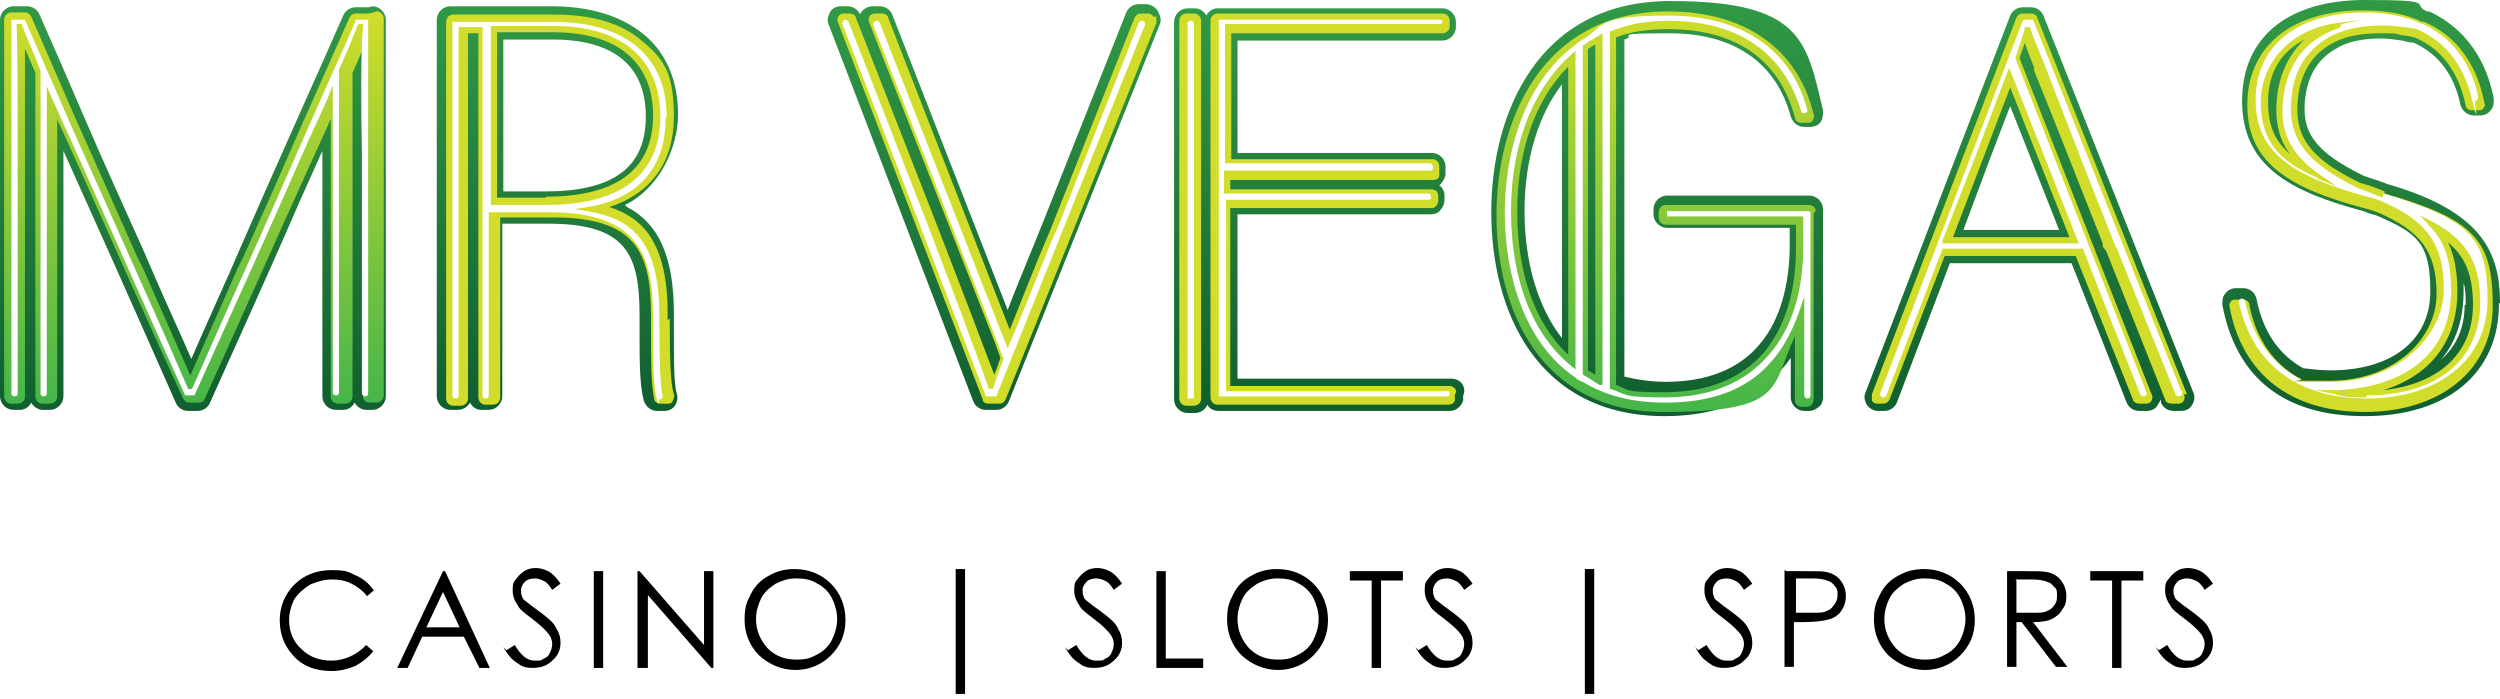
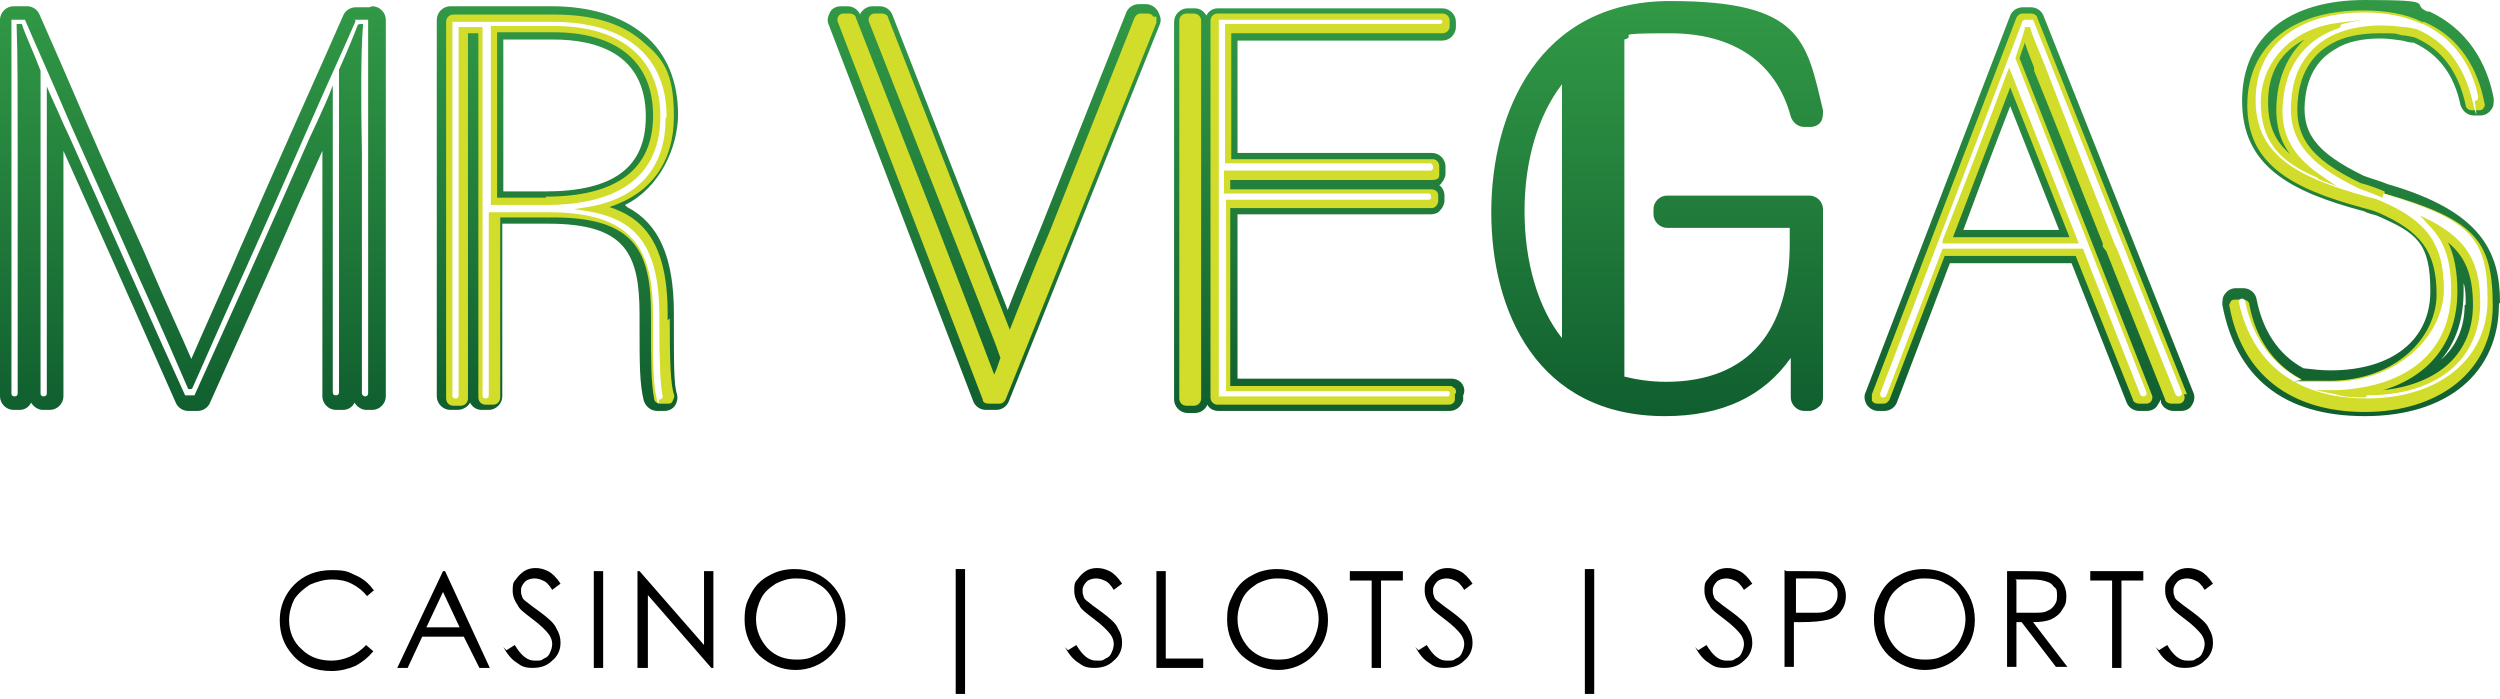
<svg xmlns="http://www.w3.org/2000/svg" width="1052" height="294" viewBox="0 0 1052 294" fill="none">
  <g filter="url(#filter0_d_1186_8918)">
    <path d="M157.537 248.221L154.473 250.847C152.723 248.658 150.535 246.907 147.909 245.594C145.284 244.281 142.658 243.843 139.595 243.843C136.532 243.843 133.468 244.718 130.405 246.032C127.779 247.783 125.591 249.534 123.841 252.161C122.528 254.787 121.653 257.852 121.653 260.916C121.653 265.732 123.403 270.109 126.904 273.174C130.405 276.676 134.781 277.989 139.595 277.989C144.408 277.989 150.097 275.801 154.036 271.423L157.099 274.049C154.911 276.676 152.723 278.427 149.66 280.178C146.596 281.492 143.096 282.367 139.595 282.367C132.593 282.367 126.904 280.178 122.966 275.363C119.465 271.423 117.715 266.607 117.715 260.916C117.715 255.225 119.903 249.972 123.841 246.032C127.779 242.092 133.031 239.903 139.595 239.903C146.159 239.903 146.596 240.778 149.66 242.092C152.723 243.405 155.349 245.594 157.099 248.221H157.537ZM187.294 240.341L206.111 281.054H201.735L195.17 267.921H177.666L171.54 281.054H167.164L186.418 240.341H187.294ZM186.418 249.096L179.417 263.981H193.42L186.418 249.096ZM213.112 273.612L216.613 271.423C219.239 275.801 221.864 277.989 224.928 277.989C227.991 277.989 227.553 277.989 228.866 277.114C230.179 276.676 231.054 275.801 231.492 274.487C231.929 273.612 232.367 272.298 232.367 270.985C232.367 269.672 231.929 268.358 231.054 267.045C229.741 265.294 227.553 263.105 224.052 260.478C220.552 257.852 218.364 256.101 217.926 254.787C216.613 253.036 215.738 250.847 215.738 248.658C215.738 246.47 215.738 245.156 217.051 243.843C217.926 242.53 219.239 241.216 220.552 240.341C221.864 239.465 223.615 239.027 225.365 239.027C227.116 239.027 228.866 239.465 230.616 240.341C232.367 241.216 234.117 242.967 235.868 245.594L232.367 248.221C231.054 246.032 229.741 244.718 228.428 244.281C227.553 243.843 226.24 243.405 224.928 243.405C223.615 243.405 221.864 243.843 220.989 244.718C220.114 245.594 219.239 246.907 219.239 248.221C219.239 249.534 219.239 249.972 219.676 250.847C219.676 251.723 220.552 252.598 221.864 253.474C222.302 253.912 224.052 255.225 227.116 257.414C230.616 260.041 233.242 262.23 234.117 264.418C235.43 266.607 235.868 268.358 235.868 270.547C235.868 273.612 234.555 276.238 232.367 277.989C230.179 280.178 227.553 281.054 224.052 281.054C220.552 281.054 219.239 280.178 217.488 278.865C215.3 277.552 213.55 275.363 211.799 272.298L213.112 273.612ZM249.871 240.341H253.809V281.054H249.871V240.341ZM268.25 281.054V240.341H269.126L296.257 271.423V240.341H300.195V281.054H299.32L272.626 250.409V281.054H268.25ZM334.329 239.465C340.455 239.465 345.706 241.654 349.645 245.594C353.583 249.534 355.771 254.787 355.771 260.916C355.771 267.045 353.583 271.861 349.645 275.801C345.706 279.741 340.455 281.929 334.766 281.929C329.077 281.929 323.826 279.741 319.45 275.801C315.512 271.861 313.324 266.607 313.324 260.916C313.324 255.225 314.199 253.474 315.949 249.972C317.7 246.47 320.325 243.843 323.826 242.092C326.889 240.341 330.39 239.465 334.329 239.465ZM334.766 243.405C331.703 243.405 329.077 244.281 326.452 245.594C323.826 247.345 321.638 249.096 320.325 251.723C319.012 254.349 318.137 257.414 318.137 260.478C318.137 265.294 319.888 269.234 322.951 272.736C326.452 276.238 330.39 277.552 335.204 277.552C340.017 277.552 341.33 276.676 343.956 275.363C346.581 274.049 348.77 271.861 350.082 269.234C351.395 266.607 352.27 263.543 352.27 260.478C352.27 257.414 351.395 254.349 350.082 251.723C348.77 249.096 346.581 246.907 343.956 245.594C341.33 243.843 338.267 243.405 335.204 243.405H334.766ZM402.157 239.465H406.096V291.998H402.157V239.465ZM449.418 273.612L452.919 271.423C455.545 275.801 458.171 277.989 461.234 277.989C464.297 277.989 463.859 277.989 465.172 277.114C466.485 276.676 467.36 275.801 467.798 274.487C468.235 273.612 468.673 272.298 468.673 270.985C468.673 269.672 468.235 268.358 467.36 267.045C466.047 265.294 463.859 263.105 460.359 260.478C456.858 257.852 454.67 256.101 454.232 254.787C452.919 253.036 452.044 250.847 452.044 248.658C452.044 246.47 452.044 245.156 453.357 243.843C454.232 242.53 455.545 241.216 456.858 240.341C458.171 239.465 459.921 239.027 461.671 239.027C463.422 239.027 465.172 239.465 466.923 240.341C468.673 241.216 470.423 242.967 472.174 245.594L468.673 248.221C467.36 246.032 466.047 244.718 464.735 244.281C463.859 243.843 462.547 243.405 461.234 243.405C459.921 243.405 458.171 243.843 457.295 244.718C456.42 245.594 455.545 246.907 455.545 248.221C455.545 249.534 455.545 249.972 455.983 250.847C455.983 251.723 456.858 252.598 458.171 253.474C458.608 253.912 460.359 255.225 463.422 257.414C466.923 260.041 469.548 262.23 470.423 264.418C471.736 266.607 472.174 268.358 472.174 270.547C472.174 273.612 470.861 276.238 468.673 277.989C466.485 280.178 463.859 281.054 460.359 281.054C456.858 281.054 455.545 280.178 453.794 278.865C451.606 277.552 449.856 275.363 448.106 272.298L449.418 273.612ZM486.615 240.341H490.553V277.114H506.307V281.054H486.615V240.341ZM537.377 239.465C543.503 239.465 548.755 241.654 552.693 245.594C556.631 249.534 558.819 254.787 558.819 260.916C558.819 267.045 556.631 271.861 552.693 275.801C548.755 279.741 543.503 281.929 537.814 281.929C532.126 281.929 526.874 279.741 522.498 275.801C518.56 271.861 516.372 266.607 516.372 260.916C516.372 255.225 517.247 253.474 518.997 249.972C520.748 246.47 523.374 243.843 526.874 242.092C529.938 240.341 533.438 239.465 537.377 239.465ZM537.377 243.405C534.314 243.405 531.688 244.281 529.062 245.594C526.437 247.345 524.249 249.096 522.936 251.723C521.623 254.349 520.748 257.414 520.748 260.478C520.748 265.294 522.498 269.234 525.562 272.736C529.062 276.238 533.001 277.552 537.814 277.552C542.628 277.552 543.941 276.676 546.567 275.363C549.192 274.049 551.38 271.861 552.693 269.234C554.006 266.607 554.881 263.543 554.881 260.478C554.881 257.414 554.006 254.349 552.693 251.723C551.38 249.096 549.192 246.907 546.567 245.594C543.941 243.843 540.878 243.405 537.814 243.405H537.377ZM568.009 244.281V240.341H590.327V244.281H581.137V281.054H577.199V244.281H568.009ZM596.891 273.612L600.392 271.423C603.017 275.801 605.643 277.989 608.706 277.989C611.77 277.989 611.332 277.989 612.645 277.114C613.958 276.676 614.833 275.801 615.27 274.487C615.708 273.612 616.146 272.298 616.146 270.985C616.146 269.672 615.708 268.358 614.833 267.045C613.52 265.294 611.332 263.105 607.831 260.478C604.33 257.852 602.142 256.101 601.705 254.787C600.392 253.036 599.517 250.847 599.517 248.658C599.517 246.47 599.517 245.156 600.829 243.843C601.705 242.53 603.017 241.216 604.33 240.341C605.643 239.465 607.393 239.027 609.144 239.027C610.894 239.027 612.645 239.465 614.395 240.341C616.146 241.216 617.896 242.967 619.646 245.594L616.146 248.221C614.833 246.032 613.52 244.718 612.207 244.281C611.332 243.843 610.019 243.405 608.706 243.405C607.393 243.405 605.643 243.843 604.768 244.718C603.893 245.594 603.017 246.907 603.017 248.221C603.017 249.534 603.017 249.972 603.455 250.847C603.455 251.723 604.33 252.598 605.643 253.474C606.081 253.912 607.831 255.225 610.894 257.414C614.395 260.041 617.021 262.23 617.896 264.418C619.209 266.607 619.646 268.358 619.646 270.547C619.646 273.612 618.334 276.238 616.146 277.989C613.958 280.178 611.332 281.054 607.831 281.054C604.33 281.054 603.017 280.178 601.267 278.865C599.079 277.552 597.329 275.363 595.578 272.298L596.891 273.612ZM666.908 239.465H670.846V291.998H666.908V239.465ZM714.606 273.612L718.107 271.423C720.733 275.801 723.359 277.989 726.422 277.989C729.485 277.989 729.047 277.989 730.36 277.114C731.673 276.676 732.548 275.801 732.986 274.487C733.423 273.612 733.861 272.298 733.861 270.985C733.861 269.672 733.423 268.358 732.548 267.045C731.235 265.294 729.047 263.105 725.547 260.478C722.046 257.852 719.858 256.101 719.42 254.787C718.107 253.036 717.232 250.847 717.232 248.658C717.232 246.47 717.232 245.156 718.545 243.843C719.42 242.53 720.733 241.216 722.046 240.341C723.359 239.465 725.109 239.027 726.859 239.027C728.61 239.027 730.36 239.465 732.111 240.341C733.861 241.216 735.611 242.967 737.362 245.594L733.861 248.221C732.548 246.032 731.235 244.718 729.923 244.281C729.047 243.843 727.735 243.405 726.422 243.405C725.109 243.405 723.359 243.843 722.483 244.718C721.608 245.594 720.733 246.907 720.733 248.221C720.733 249.534 720.733 249.972 721.17 250.847C721.17 251.723 722.046 252.598 723.359 253.474C723.796 253.912 725.547 255.225 728.61 257.414C732.111 260.041 734.736 262.23 735.611 264.418C736.924 266.607 737.362 268.358 737.362 270.547C737.362 273.612 736.049 276.238 733.861 277.989C731.673 280.178 729.047 281.054 725.547 281.054C722.046 281.054 720.733 280.178 718.982 278.865C716.794 277.552 715.044 275.363 713.294 272.298L714.606 273.612ZM751.803 240.341H759.68C764.493 240.341 767.557 240.341 768.869 240.778C771.057 241.216 773.245 242.53 774.558 244.281C775.871 246.032 776.746 248.221 776.746 250.847C776.746 253.474 775.871 255.663 774.558 257.414C773.245 259.165 771.057 260.478 768.432 260.916C766.681 261.354 763.18 261.792 757.929 261.792H754.866V280.616H750.928V239.903L751.803 240.341ZM755.741 244.281V257.852H762.743C765.368 257.852 767.557 257.852 768.869 256.976C770.182 256.538 771.057 255.663 771.933 254.35C772.808 253.036 773.245 252.161 773.245 250.409C773.245 248.658 773.245 247.783 771.933 246.47C771.057 245.156 770.182 244.718 768.869 244.281C767.557 243.843 765.806 243.405 762.743 243.405H755.741V244.281ZM809.567 239.465C815.693 239.465 820.944 241.654 824.883 245.594C828.821 249.534 831.009 254.787 831.009 260.916C831.009 267.045 828.821 271.861 824.883 275.801C820.944 279.741 815.693 281.929 810.004 281.929C804.315 281.929 799.064 279.741 794.688 275.801C790.75 271.861 788.562 266.607 788.562 260.916C788.562 255.225 789.437 253.474 791.187 249.972C792.938 246.47 795.563 243.843 799.064 242.092C802.127 240.341 805.628 239.465 809.567 239.465ZM809.567 243.405C806.503 243.405 803.878 244.281 801.252 245.594C798.626 247.345 796.438 249.096 795.126 251.723C793.813 254.349 792.938 257.414 792.938 260.478C792.938 265.294 794.688 269.234 797.751 272.736C801.252 276.238 805.19 277.552 810.004 277.552C814.818 277.552 816.131 276.676 818.756 275.363C821.382 274.049 823.57 271.861 824.883 269.234C826.195 266.607 827.071 263.543 827.071 260.478C827.071 257.414 826.195 254.349 824.883 251.723C823.57 249.096 821.382 246.907 818.756 245.594C816.131 243.843 813.067 243.405 810.004 243.405H809.567ZM844.575 240.341H852.452C856.828 240.341 859.891 240.341 861.641 240.778C863.829 241.216 866.017 242.53 867.33 244.281C868.643 246.032 869.518 248.221 869.518 250.847C869.518 253.474 869.081 254.787 867.768 256.538C866.893 258.29 865.142 259.603 863.392 260.478C861.641 261.354 859.016 261.792 855.515 261.792L869.956 280.616H865.142L850.701 261.792H848.513V280.616H844.575V239.903V240.341ZM848.513 244.281V257.852H855.515C858.141 257.852 860.329 257.852 861.641 256.976C862.954 256.538 863.829 255.663 864.705 254.35C865.58 253.036 865.58 252.161 865.58 250.409C865.58 248.658 865.58 247.783 864.267 246.907C863.392 245.594 862.517 245.156 861.204 244.718C859.891 244.281 858.141 243.843 855.077 243.843H848.076L848.513 244.281ZM879.583 244.281V240.341H901.901V244.281H892.711V281.054H888.773V244.281H879.583ZM908.465 273.612L911.966 271.423C914.591 275.801 917.217 277.989 920.28 277.989C923.344 277.989 922.906 277.989 924.219 277.114C925.532 276.676 926.407 275.801 926.844 274.487C927.282 273.612 927.72 272.298 927.72 270.985C927.72 269.672 927.282 268.358 926.407 267.045C925.094 265.294 922.906 263.105 919.405 260.478C915.904 257.852 913.716 256.101 913.279 254.787C911.966 253.036 911.091 250.847 911.091 248.658C911.091 246.47 911.091 245.156 912.404 243.843C913.279 242.53 914.591 241.216 915.904 240.341C917.217 239.465 918.968 239.027 920.718 239.027C922.468 239.027 924.219 239.465 925.969 240.341C927.72 241.216 929.47 242.967 931.22 245.594L927.72 248.221C926.407 246.032 925.094 244.718 923.781 244.281C922.906 243.843 921.593 243.405 920.28 243.405C918.967 243.405 917.217 243.843 916.342 244.718C915.467 245.594 914.591 246.907 914.591 248.221C914.591 249.534 914.591 249.972 915.029 250.847C915.029 251.723 915.904 252.598 917.217 253.474C917.655 253.912 919.405 255.225 922.468 257.414C925.969 260.041 928.595 262.23 929.47 264.418C930.783 266.607 931.22 268.358 931.22 270.547C931.22 273.612 929.908 276.238 927.72 277.989C925.532 280.178 922.906 281.054 919.405 281.054C915.904 281.054 914.591 280.178 912.841 278.865C910.653 277.552 908.903 275.363 907.152 272.298L908.465 273.612Z" fill="black" />
  </g>
  <path d="M487.491 5.253C488.366 7.004 488.804 8.756 487.928 10.507L424.476 168.982C423.601 171.171 421.413 172.484 419.225 172.484H414.849C412.661 172.484 410.473 171.171 409.597 168.982L348.77 10.507C347.895 8.756 348.333 7.004 349.208 5.253C350.083 3.502 351.834 2.627 354.022 2.627H356.647C358.835 2.627 361.023 3.94 361.899 6.129C361.899 6.129 361.899 5.691 362.336 5.253C363.211 3.94 364.962 2.627 367.15 2.627C369.338 2.627 370.213 2.627 370.213 2.627C372.401 2.627 374.589 3.94 375.464 6.129L424.038 130.457C426.664 123.453 429.727 116.011 432.79 108.569L438.479 94.56L473.925 5.253C474.8 3.064 476.988 1.751 479.176 1.751H482.24C483.99 1.751 485.74 2.627 487.053 4.378L487.491 5.253ZM263.875 87.118C277.441 94.122 283.567 108.569 283.567 131.771V134.835C283.567 153.66 283.567 161.977 284.88 165.917C285.318 167.668 284.88 169.42 284.005 170.733C283.13 172.046 281.379 172.922 279.629 172.922H276.566C273.94 172.922 271.752 171.171 270.877 168.544C269.126 161.54 269.126 152.346 269.126 138.775V132.646C269.126 106.817 263.438 94.122 230.617 94.122H211.363V166.793C211.363 169.857 208.737 172.484 205.674 172.484H202.611C200.423 172.484 198.672 171.171 197.797 169.419C196.922 171.171 194.734 172.484 192.546 172.484H189.483C186.419 172.484 183.794 169.857 183.794 166.793V8.318C183.794 5.253 186.419 2.627 189.483 2.627H231.93C248.121 2.627 261.25 6.567 270.877 14.447C280.504 22.327 285.318 34.147 285.318 48.155C285.318 62.164 277.441 79.237 263 86.242L263.875 87.118ZM271.752 49.031C271.752 22.327 250.747 16.636 232.805 16.636H211.8V80.551H229.305C258.186 80.551 271.752 70.482 271.752 49.031ZM155.349 3.064H149.661C147.473 3.064 145.285 4.378 144.409 6.567C139.158 18.387 133.032 32.395 125.155 49.907C116.403 69.606 107.651 89.306 100.211 106.38L97.586 112.509C90.584 128.269 84.458 141.84 80.519 151.033C76.581 141.84 70.017 127.831 63.453 112.509L60.827 106.38C52.95 88.869 44.198 69.606 35.883 50.344C28.007 31.958 21.88 17.949 16.629 6.129C15.754 3.94 13.566 2.627 11.378 2.627H5.689C2.626 2.627 0 5.253 0 8.318V166.793C0 169.857 2.626 172.484 5.689 172.484H8.314C10.502 172.484 12.253 171.171 13.128 169.419C14.003 171.171 16.191 172.484 17.942 172.484H21.005C24.068 172.484 26.694 169.857 26.694 166.793V63.478L36.321 84.929C50.762 116.886 65.203 149.72 73.955 169.419C74.83 171.608 77.018 172.922 79.206 172.922H83.145C85.333 172.922 87.521 171.608 88.396 169.419C97.148 149.72 112.027 117.324 126.03 84.929L135.657 63.478V166.793C135.657 169.857 138.283 172.484 141.346 172.484H144.409C146.597 172.484 148.348 171.171 149.223 169.419C150.098 171.171 152.286 172.484 154.037 172.484H156.662C159.725 172.484 162.351 169.857 162.351 166.793V8.318C162.351 5.253 159.725 2.627 156.662 2.627L155.349 3.064ZM1051.56 127.831C1051.56 157.162 1029.68 175.111 995.111 175.111C960.541 175.111 940.849 158.475 935.16 128.269C935.16 126.517 935.16 124.766 936.473 123.453C937.348 122.14 939.098 121.264 940.849 121.264H943.912C946.537 121.264 949.163 123.015 949.601 126.08C952.226 139.213 958.79 149.282 969.293 154.973C973.231 155.411 976.732 155.848 980.671 155.848C1006.49 155.848 1022.68 143.153 1022.68 122.577C1022.68 102.002 1016.99 98.062 999.925 90.62C998.175 90.182 996.424 89.744 994.674 88.869C963.166 80.551 943.474 69.606 943.474 42.464C943.474 15.322 963.166 0 995.111 0C1027.06 0 1013.93 1.751 1021.37 4.816H1022.24C1041.94 14.009 1047.62 31.958 1049.37 41.589C1049.37 43.34 1049.37 45.091 1048.06 46.404C1047.19 47.718 1045.44 48.593 1043.69 48.593H1041.06C1038.43 48.593 1036.25 46.842 1035.37 44.215C1032.75 31.52 1026.18 22.764 1015.68 17.949C1013.93 17.949 1012.62 17.511 1010.87 17.073C1007.8 16.636 1004.74 16.198 1001.68 16.198C994.236 16.198 987.672 17.511 982.859 20.576C975.857 24.515 971.481 31.082 970.168 40.275C967.98 55.598 974.106 63.915 994.674 73.984C998.175 75.298 1001.68 76.173 1004.74 77.486C1044.12 88.869 1052 105.942 1052 127.393L1051.56 127.831ZM1037.56 128.269C1037.56 124.766 1037.56 121.702 1036.68 119.075C1036.68 120.389 1036.68 121.264 1036.68 122.577C1036.68 133.96 1033.62 144.029 1027.06 151.471C1033.62 145.78 1037.12 137.9 1037.12 128.269H1037.56ZM922.907 165.042C923.782 166.793 923.344 168.982 922.469 170.295C921.594 172.046 919.844 172.922 917.656 172.922H914.592C912.404 172.922 910.216 171.608 909.341 169.419V168.106C908.903 168.982 908.466 169.42 908.028 170.295C907.153 172.046 905.403 172.922 903.215 172.922H900.151C897.963 172.922 895.775 171.608 894.9 169.419L871.707 110.757H820.508L798.19 169.419C797.314 171.608 795.126 172.922 792.938 172.922H790.313C788.562 172.922 786.812 172.046 785.499 170.295C784.624 168.544 784.186 166.793 785.062 165.042L845.888 6.567C846.764 4.378 848.952 3.064 851.14 3.064H854.641C856.829 3.064 859.017 4.378 859.892 6.567L922.907 165.042ZM866.456 96.749L845.888 44.653C839.762 60.413 832.323 80.113 826.196 96.749H866.893H866.456ZM609.582 159.351H520.749V90.182H602.143C603.456 90.182 605.206 89.744 606.082 88.431C606.957 87.555 607.832 85.804 607.832 84.491V82.302C607.832 80.551 606.957 78.8 605.644 77.924C605.644 77.924 606.519 77.487 606.519 77.049C607.394 76.173 608.27 74.422 608.27 73.109V70.044C608.27 66.98 605.644 64.353 602.581 64.353H520.749V17.073H606.957C610.02 17.073 612.646 14.447 612.646 11.382V9.193C612.646 6.129 610.02 3.502 606.957 3.502H512.434C510.246 3.502 508.496 4.816 507.621 6.567C506.745 4.816 504.995 3.502 502.807 3.502H499.744C496.681 3.502 494.055 6.129 494.055 9.193V168.106C494.055 171.171 496.681 173.797 499.744 173.797H502.807C504.995 173.797 507.183 172.484 508.058 170.295C508.933 172.046 510.684 172.922 512.872 172.922H610.02C612.646 172.922 614.834 171.171 615.709 168.544V166.355C616.584 164.604 616.146 162.853 615.271 161.54C614.396 160.226 612.646 159.351 610.895 159.351H609.582ZM767.12 88.869V167.231C767.12 168.544 766.682 170.295 765.369 171.171C764.494 172.046 762.744 172.922 761.431 172.922H759.243C756.18 172.922 753.554 170.295 753.554 167.231C753.554 164.166 753.554 160.226 753.554 150.595C742.176 166.793 724.672 175.111 700.604 175.111C646.779 175.111 627.524 130.895 627.524 89.306C627.524 47.718 647.216 0.438 702.792 0.438C758.368 0.438 760.118 17.073 767.12 46.404C767.12 48.155 767.12 49.907 766.245 51.22C765.369 52.533 763.619 53.409 761.869 53.409H759.243C756.617 53.409 754.429 51.658 753.554 49.031C747.428 26.267 729.486 14.009 702.792 14.009C676.098 14.009 689.664 14.884 683.537 16.636V158.475C688.789 159.788 694.915 160.664 701.042 160.664C718.108 160.664 731.674 155.411 740.426 144.904C748.74 135.273 753.116 120.389 753.116 102.877V95.873H701.479C698.416 95.873 695.79 93.246 695.79 90.182V87.993C695.79 84.929 698.416 82.302 701.479 82.302H761.431C764.494 82.302 767.12 84.929 767.12 87.993V88.869ZM657.281 35.46C647.216 48.593 641.527 67.418 641.527 88.869C641.527 110.32 647.216 129.582 657.281 142.277V35.898V35.46Z" fill="url(#paint0_linear_1186_8918)" />
-   <path d="M764.056 88.87C764.056 87.118 762.743 86.243 760.992 86.243H701.041C699.29 86.243 697.977 87.556 697.977 89.307V91.496C697.977 93.247 699.29 94.561 701.041 94.561H755.741V104.629C755.741 123.016 750.928 137.9 742.175 148.407C732.548 159.352 718.545 165.043 700.603 165.043C682.661 165.043 686.162 164.167 680.036 161.978V15.761C686.6 13.134 694.039 12.259 701.916 12.259C730.36 12.259 748.739 24.954 755.304 49.47C755.304 50.783 756.616 51.658 757.929 51.658H760.555C761.43 51.658 762.305 51.658 762.743 50.783C763.18 49.907 763.618 49.032 763.18 48.156C756.616 20.576 734.299 4.816 701.916 4.816C648.528 4.816 629.711 51.221 629.711 90.621C629.711 130.02 648.091 173.36 699.728 173.36C751.365 173.36 745.239 163.291 755.304 141.403C755.304 143.592 755.304 151.909 755.304 151.909C755.304 161.54 755.304 165.48 755.304 168.545C755.304 169.858 756.616 171.171 757.929 171.171H760.117C760.992 171.171 761.43 171.171 762.305 170.296C762.743 169.858 763.18 168.983 763.18 168.107V89.745L764.056 88.87ZM638.463 88.87C638.463 63.041 646.34 41.59 659.906 28.019V149.283C645.903 136.149 638.463 115.136 638.463 88.87ZM671.284 157.6C670.408 157.163 669.533 156.725 668.22 155.849V20.576C669.096 20.139 669.971 19.263 671.284 18.825V157.6Z" fill="url(#paint1_linear_1186_8918)" />
  <path d="M280.942 134.836V131.772C280.942 101.565 270.002 91.496 256.436 87.119C273.94 81.428 283.568 68.294 283.568 49.032C283.568 29.77 278.754 24.517 270.002 17.075C261.25 9.632 248.997 6.13 233.243 6.13H190.796C189.045 6.13 187.732 7.443 187.732 9.194V167.67C187.732 169.421 189.045 170.734 190.796 170.734H193.859C195.609 170.734 196.922 169.421 196.922 167.67V14.01H201.298V167.232C201.298 168.983 202.611 170.296 204.361 170.296H207.424C209.175 170.296 210.488 168.983 210.488 167.232V91.496H232.806C267.376 91.496 273.94 105.943 273.94 132.647V138.776C273.94 151.91 273.94 161.103 275.253 167.67C275.253 168.983 276.566 169.858 277.879 169.858H280.942C281.817 169.858 282.692 169.858 283.13 168.545C283.568 167.67 284.005 166.794 283.568 165.918C282.255 161.541 281.817 153.661 281.817 133.961L280.942 134.836ZM229.742 83.179H209.175V13.572H232.806C259.937 13.572 274.815 26.268 274.815 48.594C274.815 70.921 259.937 82.741 229.742 82.741V83.179ZM485.303 7.006C484.865 6.13 483.99 5.692 483.115 5.692H480.052C478.739 5.692 477.864 6.568 477.426 7.443L441.98 96.75L436.291 110.321C432.353 119.952 428.414 130.021 424.914 138.776L373.714 7.443C373.714 6.568 372.401 5.692 371.088 5.692H368.025C367.15 5.692 366.275 6.13 365.837 7.006C365.4 7.881 365.4 8.757 365.837 9.632L418.787 144.467L420.975 150.596C420.1 153.223 419.225 155.85 418.35 157.601C413.098 143.592 403.033 117.325 394.719 95.874L360.148 7.443C360.148 6.568 358.835 5.692 357.523 5.692H354.897C354.022 5.692 353.147 6.13 352.709 7.006C352.271 7.881 352.271 8.757 352.709 9.632L413.536 168.107C413.536 169.421 414.849 169.858 416.162 169.858H420.538C421.85 169.858 422.726 168.983 423.163 168.107L486.616 9.632C486.616 8.757 486.616 7.881 486.616 7.006H485.303ZM611.771 163.292C611.333 162.416 610.458 162.416 609.583 162.416H517.686V87.556H602.143C603.018 87.556 603.456 87.556 604.331 86.681C604.769 86.243 605.206 85.368 605.206 84.492V82.303C605.206 80.552 603.894 79.676 602.143 79.676H517.686V75.737H602.581C603.456 75.737 603.894 75.737 604.769 75.299C605.644 74.861 605.644 73.985 605.644 73.11V70.045C605.644 68.294 604.331 66.981 603.018 66.981H518.123V14.01H606.957C608.707 14.01 610.02 12.697 610.02 10.946V8.757C610.02 7.006 608.707 5.692 606.957 5.692H512.434C510.684 5.692 509.371 7.006 509.371 8.757V167.232C509.371 168.983 510.684 170.296 512.434 170.296H609.583C610.895 170.296 612.208 169.421 612.208 168.107V165.918C613.083 165.043 612.646 164.167 612.208 163.292H611.771ZM920.281 165.918L857.266 7.443C857.266 6.568 855.954 5.692 854.641 5.692H851.14C849.827 5.692 848.952 6.568 848.514 7.443L787.687 165.918C787.687 166.794 787.687 167.67 787.687 168.545C788.125 169.421 789 169.858 789.875 169.858H792.501C793.814 169.858 794.689 168.983 795.127 168.107L818.32 107.694H873.458L897.526 168.107C897.526 168.983 898.839 169.858 900.152 169.858H903.215C904.09 169.858 904.965 169.421 905.403 168.545C905.84 167.67 905.84 166.794 905.403 165.918L849.827 24.517C850.702 21.452 851.578 19.701 852.015 17.95C852.89 20.577 854.203 24.079 855.954 28.457V29.77C862.08 44.654 871.707 69.17 884.836 102.441V103.754C886.148 105.505 886.586 105.943 886.586 106.381L911.092 168.107C911.092 168.983 912.404 169.858 913.717 169.858H916.781C917.656 169.858 918.531 169.421 918.969 168.545C919.406 167.67 919.406 166.794 918.969 165.918H920.281ZM870.832 99.814H821.82C830.135 77.925 839.325 53.848 845.889 36.774L870.832 99.814ZM1003.43 80.552C1000.36 79.239 996.862 77.925 993.361 77.05C971.481 66.543 964.917 56.912 967.105 40.277C968.418 30.208 973.232 22.765 981.108 18.388C986.36 15.323 993.361 14.01 1001.24 14.01C1009.11 14.01 1007.36 14.01 1010.87 14.886C1012.62 14.886 1013.93 15.323 1016.12 15.761C1027.49 20.577 1034.5 30.208 1037.56 44.217C1037.56 45.53 1038.87 46.406 1040.18 46.406H1042.81C1043.69 46.406 1044.56 46.406 1045 45.53C1045.44 45.092 1045.87 44.217 1045.44 43.341C1043.69 34.148 1038.43 17.075 1020.06 9.194H1019.18C1012.18 5.692 1003.43 4.379 994.237 4.379C964.042 4.379 945.662 19.701 945.662 44.217C945.662 68.732 963.604 79.239 994.674 87.556C996.424 87.994 998.175 88.432 1000.36 89.308C1018.74 97.188 1025.31 105.943 1025.31 123.892C1025.31 141.841 1008.24 160.227 980.233 160.227C952.227 160.227 971.919 160.227 967.98 159.352C956.603 153.223 949.163 142.279 946.538 128.27C946.538 126.956 945.225 126.081 943.912 126.081H940.849C939.974 126.081 939.098 126.081 938.661 126.956C938.223 127.832 937.786 128.27 938.223 129.145C943.474 157.601 964.042 173.361 995.112 173.361C1026.18 173.361 1048.94 156.287 1048.94 128.707C1048.94 101.128 1041.5 92.372 1003.43 81.428V80.552ZM954.414 42.903C954.414 30.645 959.666 21.89 969.731 16.637C963.604 22.328 959.666 30.208 958.353 39.401C957.04 49.47 958.353 57.788 963.604 64.792C957.04 59.101 954.414 52.534 954.414 42.903ZM1002.99 164.167C1022.68 158.038 1034.06 143.592 1034.06 122.579C1034.06 114.261 1032.75 107.256 1030.12 102.003C1037.56 108.132 1040.62 116.012 1040.62 128.27C1040.62 148.407 1026.62 161.541 1002.99 164.167ZM502.37 5.692H499.306C497.556 5.692 496.243 7.006 496.243 8.757V167.67C496.243 169.421 497.556 170.734 499.306 170.734H502.37C504.12 170.734 505.433 169.421 505.433 167.67V8.757C505.433 7.006 504.12 5.692 502.37 5.692Z" fill="url(#paint2_linear_1186_8918)" />
  <path d="M280.504 49.033C280.504 23.642 262.999 9.195 232.805 9.195H190.357V166.357C190.357 167.233 190.795 167.67 191.67 167.67C192.545 167.67 192.983 167.233 192.983 166.357V11.384H203.048V166.357C203.048 167.233 203.485 167.67 204.361 167.67C205.236 167.67 205.673 167.233 205.673 166.357V89.308H230.617C267.376 89.308 274.815 105.506 274.815 133.524V139.653C274.815 151.91 274.815 160.666 276.128 166.795C277.44 172.924 277.003 168.108 277.44 168.108C278.316 168.108 279.191 167.233 278.753 166.357C277.878 161.542 277.44 152.786 277.44 135.713V132.648C277.44 100.691 265.187 91.935 247.246 88.871L241.557 87.995L247.246 87.12C268.688 83.617 280.066 70.484 280.066 49.908L280.504 49.033ZM229.742 86.244H206.549V10.946H233.242C261.687 10.946 277.878 24.955 277.878 49.033C277.878 73.111 261.687 86.244 229.742 86.244Z" fill="white" />
-   <path d="M444.168 97.623C442.418 101.563 440.668 105.941 438.917 110.318C434.104 122.138 429.29 134.396 424.914 144.465L424.039 146.654L423.163 144.465L370.213 9.63C370.213 9.192 369.338 8.754 368.901 8.754C368.025 8.754 367.15 9.63 367.588 10.943L419.663 144.027L422.288 151.032C420.1 156.723 418.787 160.663 417.912 163.289C417.912 163.727 416.162 163.727 416.162 163.727C411.786 151.032 400.408 120.825 391.218 96.747L357.085 9.192C357.085 8.754 356.21 8.316 355.772 8.316C354.897 8.316 354.46 9.192 354.46 10.068L414.849 166.791H419.225L481.802 10.505C481.802 9.63 481.802 8.754 480.49 8.754C480.052 8.754 479.614 8.754 479.177 9.63L444.168 98.061V97.623Z" fill="white" />
-   <path d="M515.059 84.052H601.267C601.704 84.052 602.58 83.614 602.142 82.738C602.142 81.863 601.704 81.425 601.267 81.425H515.059V71.794H601.704C602.142 71.794 602.58 71.794 603.017 70.918V70.043C603.017 69.605 602.58 69.167 602.142 68.73H515.496V10.068H606.081C606.518 10.068 606.956 9.63 606.956 9.192C606.956 8.754 606.518 8.316 606.081 8.316H512.871V166.791H609.144C609.581 166.791 610.019 166.792 610.019 165.916C610.019 165.04 610.019 164.603 609.144 164.603H515.934V84.052H515.059Z" fill="white" />
+   <path d="M515.059 84.052H601.267C601.704 84.052 602.58 83.614 602.142 82.738C602.142 81.863 601.704 81.425 601.267 81.425H515.059V71.794H601.704C602.142 71.794 602.58 71.794 603.017 70.918V70.043C603.017 69.605 602.58 69.167 602.142 68.73H515.496V10.068H606.081C606.518 10.068 606.956 9.63 606.956 9.192C606.956 8.754 606.518 8.316 606.081 8.316H512.871V166.791H609.144C609.581 166.791 610.019 166.792 610.019 165.916C610.019 165.04 610.019 164.603 609.144 164.603H515.934V84.052Z" fill="white" />
  <path d="M851.141 8.754L791.189 165.478C791.189 166.354 791.189 167.229 792.502 167.229C792.939 167.229 793.377 167.229 793.815 166.354L817.445 104.627H876.522C876.522 105.065 900.59 165.916 900.59 165.916C900.59 166.354 901.465 166.791 901.903 166.791C902.778 166.791 903.653 165.916 903.216 165.04L848.077 24.514C850.266 17.948 851.578 13.57 852.016 12.256V11.381H854.204C855.079 14.445 857.267 19.698 860.33 27.141C866.019 42.025 875.647 66.978 889.212 101.125C889.65 102.438 890.963 105.065 890.963 105.065L915.469 165.916C915.469 166.354 916.344 166.791 916.781 166.791C917.657 166.791 918.532 165.916 918.094 165.04L855.517 8.316H852.016L851.141 8.754ZM874.771 102.438H817.445V101.125C826.635 77.923 837.575 49.467 844.577 30.643L845.452 28.454L874.771 102.438Z" fill="white" />
  <path d="M1002.55 83.182C999.487 81.869 995.986 80.555 992.485 79.242C969.73 68.298 961.853 57.353 964.478 39.404C965.791 28.46 971.48 20.58 979.794 15.764C987.671 11.387 999.049 9.636 1011.3 11.387C1013.05 11.387 1014.8 11.825 1016.99 12.262C1029.24 17.516 1036.68 27.584 1040.18 41.593C1043.68 55.602 1041.06 42.469 1041.5 42.469C1042.37 42.469 1042.81 41.593 1042.81 40.718C1041.06 31.524 1035.37 17.516 1019.62 10.073H1019.18C1012.61 7.009 1004.3 5.258 995.111 5.258C966.666 5.258 949.162 19.267 949.162 42.031C949.162 64.796 965.791 74.427 995.986 82.744C997.736 83.182 999.924 83.62 1001.67 84.495C1021.37 92.813 1028.37 102.882 1028.37 121.706C1028.37 140.531 1009.99 160.668 980.67 160.668C951.35 160.668 971.918 160.669 967.542 159.355C955.726 152.789 947.849 141.844 944.786 126.96C944.786 126.084 943.911 125.646 943.473 125.646C942.598 125.646 941.723 126.522 942.16 127.397C947.849 153.226 966.666 167.673 995.986 167.673C1025.31 167.673 1046.75 151.913 1046.75 126.084C1046.75 100.255 1039.75 92.375 1002.99 81.431L1002.55 83.182ZM975.418 74.864C958.352 67.86 951.35 58.667 951.35 42.907C951.35 27.147 963.165 12.262 983.733 9.636C1004.3 7.009 984.608 9.636 985.046 10.511C985.046 10.949 985.046 11.387 984.17 11.825C971.042 16.202 962.728 26.271 960.977 40.28C958.789 54.727 963.603 64.795 976.294 73.551L983.295 78.367L975.418 75.302V74.864ZM995.548 167.235C991.172 167.235 986.796 167.235 982.858 165.922L974.106 164.171H983.295C1013.49 162.857 1031.43 147.535 1031.43 122.144C1031.43 109.886 1028.81 101.569 1022.24 95.002L1018.3 90.624L1023.55 93.251C1038 101.131 1043.68 110.324 1043.68 127.397C1043.68 151.475 1025.31 166.36 995.986 166.36L995.548 167.235Z" fill="white" />
-   <path d="M499.305 167.667H502.369V10.067C502.369 9.192 501.931 8.754 501.056 8.754C500.181 8.754 499.743 9.192 499.743 10.067V167.667H499.305Z" fill="white" />
-   <path d="M155.35 5.692H149.661C148.348 5.692 147.473 6.567 147.035 7.443C141.784 19.263 135.657 33.272 127.781 50.783C119.028 70.921 110.276 90.621 102.4 108.132L99.774 113.385C91.022 133.523 83.583 149.72 80.082 158.038C76.581 149.72 69.142 133.523 60.389 113.385L57.764 108.132C49.887 90.621 41.135 70.483 32.383 51.221C24.506 33.272 18.38 18.825 13.128 7.005C12.691 6.13 11.816 5.254 10.503 5.254H4.814C3.063 5.254 1.751 6.568 1.751 8.319V166.794C1.751 168.545 3.063 169.858 4.814 169.858H7.439C9.19 169.858 10.503 168.545 10.503 167.231V89.745C10.503 81.427 10.503 72.672 10.503 64.792C10.503 47.281 10.503 31.959 10.503 20.576C11.816 23.203 13.128 26.705 14.879 30.645V166.794C14.879 168.545 16.192 169.858 17.942 169.858H21.005C22.756 169.858 24.068 168.545 24.068 166.794V49.907C24.068 50.783 24.506 51.221 24.944 52.096L33.696 71.358C48.574 104.629 65.641 143.154 77.019 167.669C77.456 168.545 78.331 169.42 79.644 169.42H83.583C84.895 169.42 85.771 168.983 86.208 167.669C97.586 142.716 114.652 104.192 129.531 71.358L138.283 52.096C138.283 51.221 139.158 50.783 139.158 49.907V166.794C139.158 168.545 140.471 169.858 142.221 169.858H145.285C147.035 169.858 148.348 168.545 148.348 166.794V30.645C150.098 26.705 151.411 23.641 152.724 20.576C152.724 31.959 152.724 47.281 152.724 64.354C152.724 72.672 152.724 80.99 152.724 89.307V166.794C152.724 168.545 154.037 169.42 155.787 169.42H158.413C160.163 169.42 161.476 168.107 161.476 166.356V7.881C161.476 6.13 160.163 4.816 158.413 4.816L155.35 5.692Z" fill="url(#paint3_linear_1186_8918)" />
  <path d="M149.662 8.754C144.41 21.012 137.846 35.021 130.407 52.094C120.78 73.983 111.153 95.872 102.838 114.258C91.898 138.336 83.584 157.598 80.958 163.289C80.958 163.727 80.083 163.727 80.083 163.727H79.207C76.582 157.598 68.267 138.336 57.327 114.258C49.013 95.434 39.386 73.983 29.758 52.532C22.319 35.021 15.755 20.574 10.504 8.316H4.815V165.478C4.815 166.354 5.252 166.791 6.128 166.791C7.003 166.791 7.44 166.354 7.44 165.478V89.305C7.44 80.987 7.44 72.232 7.44 64.352C7.44 42.025 7.44 22.325 7.003 10.943V10.068H9.191C10.504 14.445 13.567 20.574 17.068 29.767V165.478C17.068 166.354 17.505 166.791 18.381 166.791C19.256 166.791 19.693 166.354 19.693 165.478V36.334C21.444 40.712 24.069 45.965 26.257 51.218L29.321 57.785L31.071 61.725C46.825 96.747 65.642 139.649 77.895 166.354H81.833C94.086 139.212 113.341 96.747 128.657 61.725L130.407 57.785L133.47 51.218C136.096 45.527 138.284 40.712 140.034 35.896V165.04C140.034 165.916 140.472 166.354 141.347 166.354C142.222 166.354 142.66 165.916 142.66 165.04V29.33C146.598 20.574 149.224 14.008 150.537 10.505C150.537 10.068 152.725 10.068 152.725 10.068V10.943C151.85 22.325 151.85 41.587 152.287 64.352C152.287 72.232 152.287 80.549 152.287 89.305V165.478C152.287 166.354 153.163 166.791 153.6 166.791C154.475 166.791 154.913 166.354 154.913 165.478V8.316H149.224L149.662 8.754Z" fill="white" />
-   <path d="M761.43 88.868H701.479V91.057H758.805V103.753C758.805 122.577 753.991 138.337 744.364 149.282C734.299 161.102 719.42 167.23 700.603 167.23C681.786 167.23 684.85 165.917 677.848 163.728H677.41V13.133H677.848C685.287 10.069 693.164 8.755 701.916 8.755C731.236 8.755 750.49 21.889 757.93 46.842C757.93 47.28 758.805 47.717 759.242 47.717C759.68 47.717 760.555 47.28 760.555 46.404C753.991 21.013 732.986 6.566 702.354 6.566C671.722 6.566 675.66 10.506 666.033 16.635C665.157 17.073 663.845 17.949 662.969 18.824C641.527 34.584 633.212 63.915 633.212 89.744C633.212 115.573 641.527 144.466 662.969 158.913C663.845 159.788 664.72 160.226 666.033 160.664C675.222 166.355 686.6 169.419 700.603 169.419C730.36 169.419 748.302 157.161 757.492 130.019L759.242 124.766V130.457C759.242 138.337 759.242 144.466 759.242 149.282C759.242 158.913 759.242 163.29 759.242 166.355C759.242 166.793 759.68 167.668 760.555 167.668C761.43 167.668 761.868 167.23 761.868 166.355V89.306L761.43 88.868ZM635.838 88.868C635.838 59.537 645.903 35.46 662.969 21.451V155.41C645.465 142.277 635.838 118.637 635.838 88.868ZM674.347 161.977H673.034C670.409 160.226 668.221 158.913 666.033 157.599V19.262C668.221 17.511 670.846 16.198 673.034 14.884L674.347 14.009V161.977Z" fill="white" />
  <defs>
    <filter id="filter0_d_1186_8918" x="115.915" y="237.227" width="817.106" height="56.573" filterUnits="userSpaceOnUse" color-interpolation-filters="sRGB">
      <feFlood flood-opacity="0" result="BackgroundImageFix" />
      <feColorMatrix in="SourceAlpha" type="matrix" values="0 0 0 0 0 0 0 0 0 0 0 0 0 0 0 0 0 0 127 0" result="hardAlpha" />
      <feOffset />
      <feGaussianBlur stdDeviation="0.9" />
      <feColorMatrix type="matrix" values="0 0 0 0 1 0 0 0 0 1 0 0 0 0 1 0 0 0 1 0" />
      <feBlend mode="normal" in2="BackgroundImageFix" result="effect1_dropShadow_1186_8918" />
      <feBlend mode="normal" in="SourceGraphic" in2="effect1_dropShadow_1186_8918" result="shape" />
    </filter>
    <linearGradient id="paint0_linear_1186_8918" x1="525.125" y1="175.111" x2="525.125" y2="0.876" gradientUnits="userSpaceOnUse">
      <stop stop-color="#105E2F" />
      <stop offset="0.7" stop-color="#28883F" />
      <stop offset="1" stop-color="#319946" />
    </linearGradient>
    <linearGradient id="paint1_linear_1186_8918" x1="697.102" y1="3.503" x2="697.102" y2="172.485" gradientUnits="userSpaceOnUse">
      <stop stop-color="#D1DD2A" />
      <stop offset="1" stop-color="#45B649" />
    </linearGradient>
    <linearGradient id="paint2_linear_1186_8918" x1="618.335" y1="3.503" x2="618.335" y2="-565.606" gradientUnits="userSpaceOnUse">
      <stop stop-color="#D1DD2A" />
      <stop offset="1" stop-color="#45B649" />
    </linearGradient>
    <linearGradient id="paint3_linear_1186_8918" x1="79.644" y1="5.692" x2="79.644" y2="169.858" gradientUnits="userSpaceOnUse">
      <stop stop-color="#D1DD2A" />
      <stop offset="1" stop-color="#45B649" />
    </linearGradient>
  </defs>
</svg>